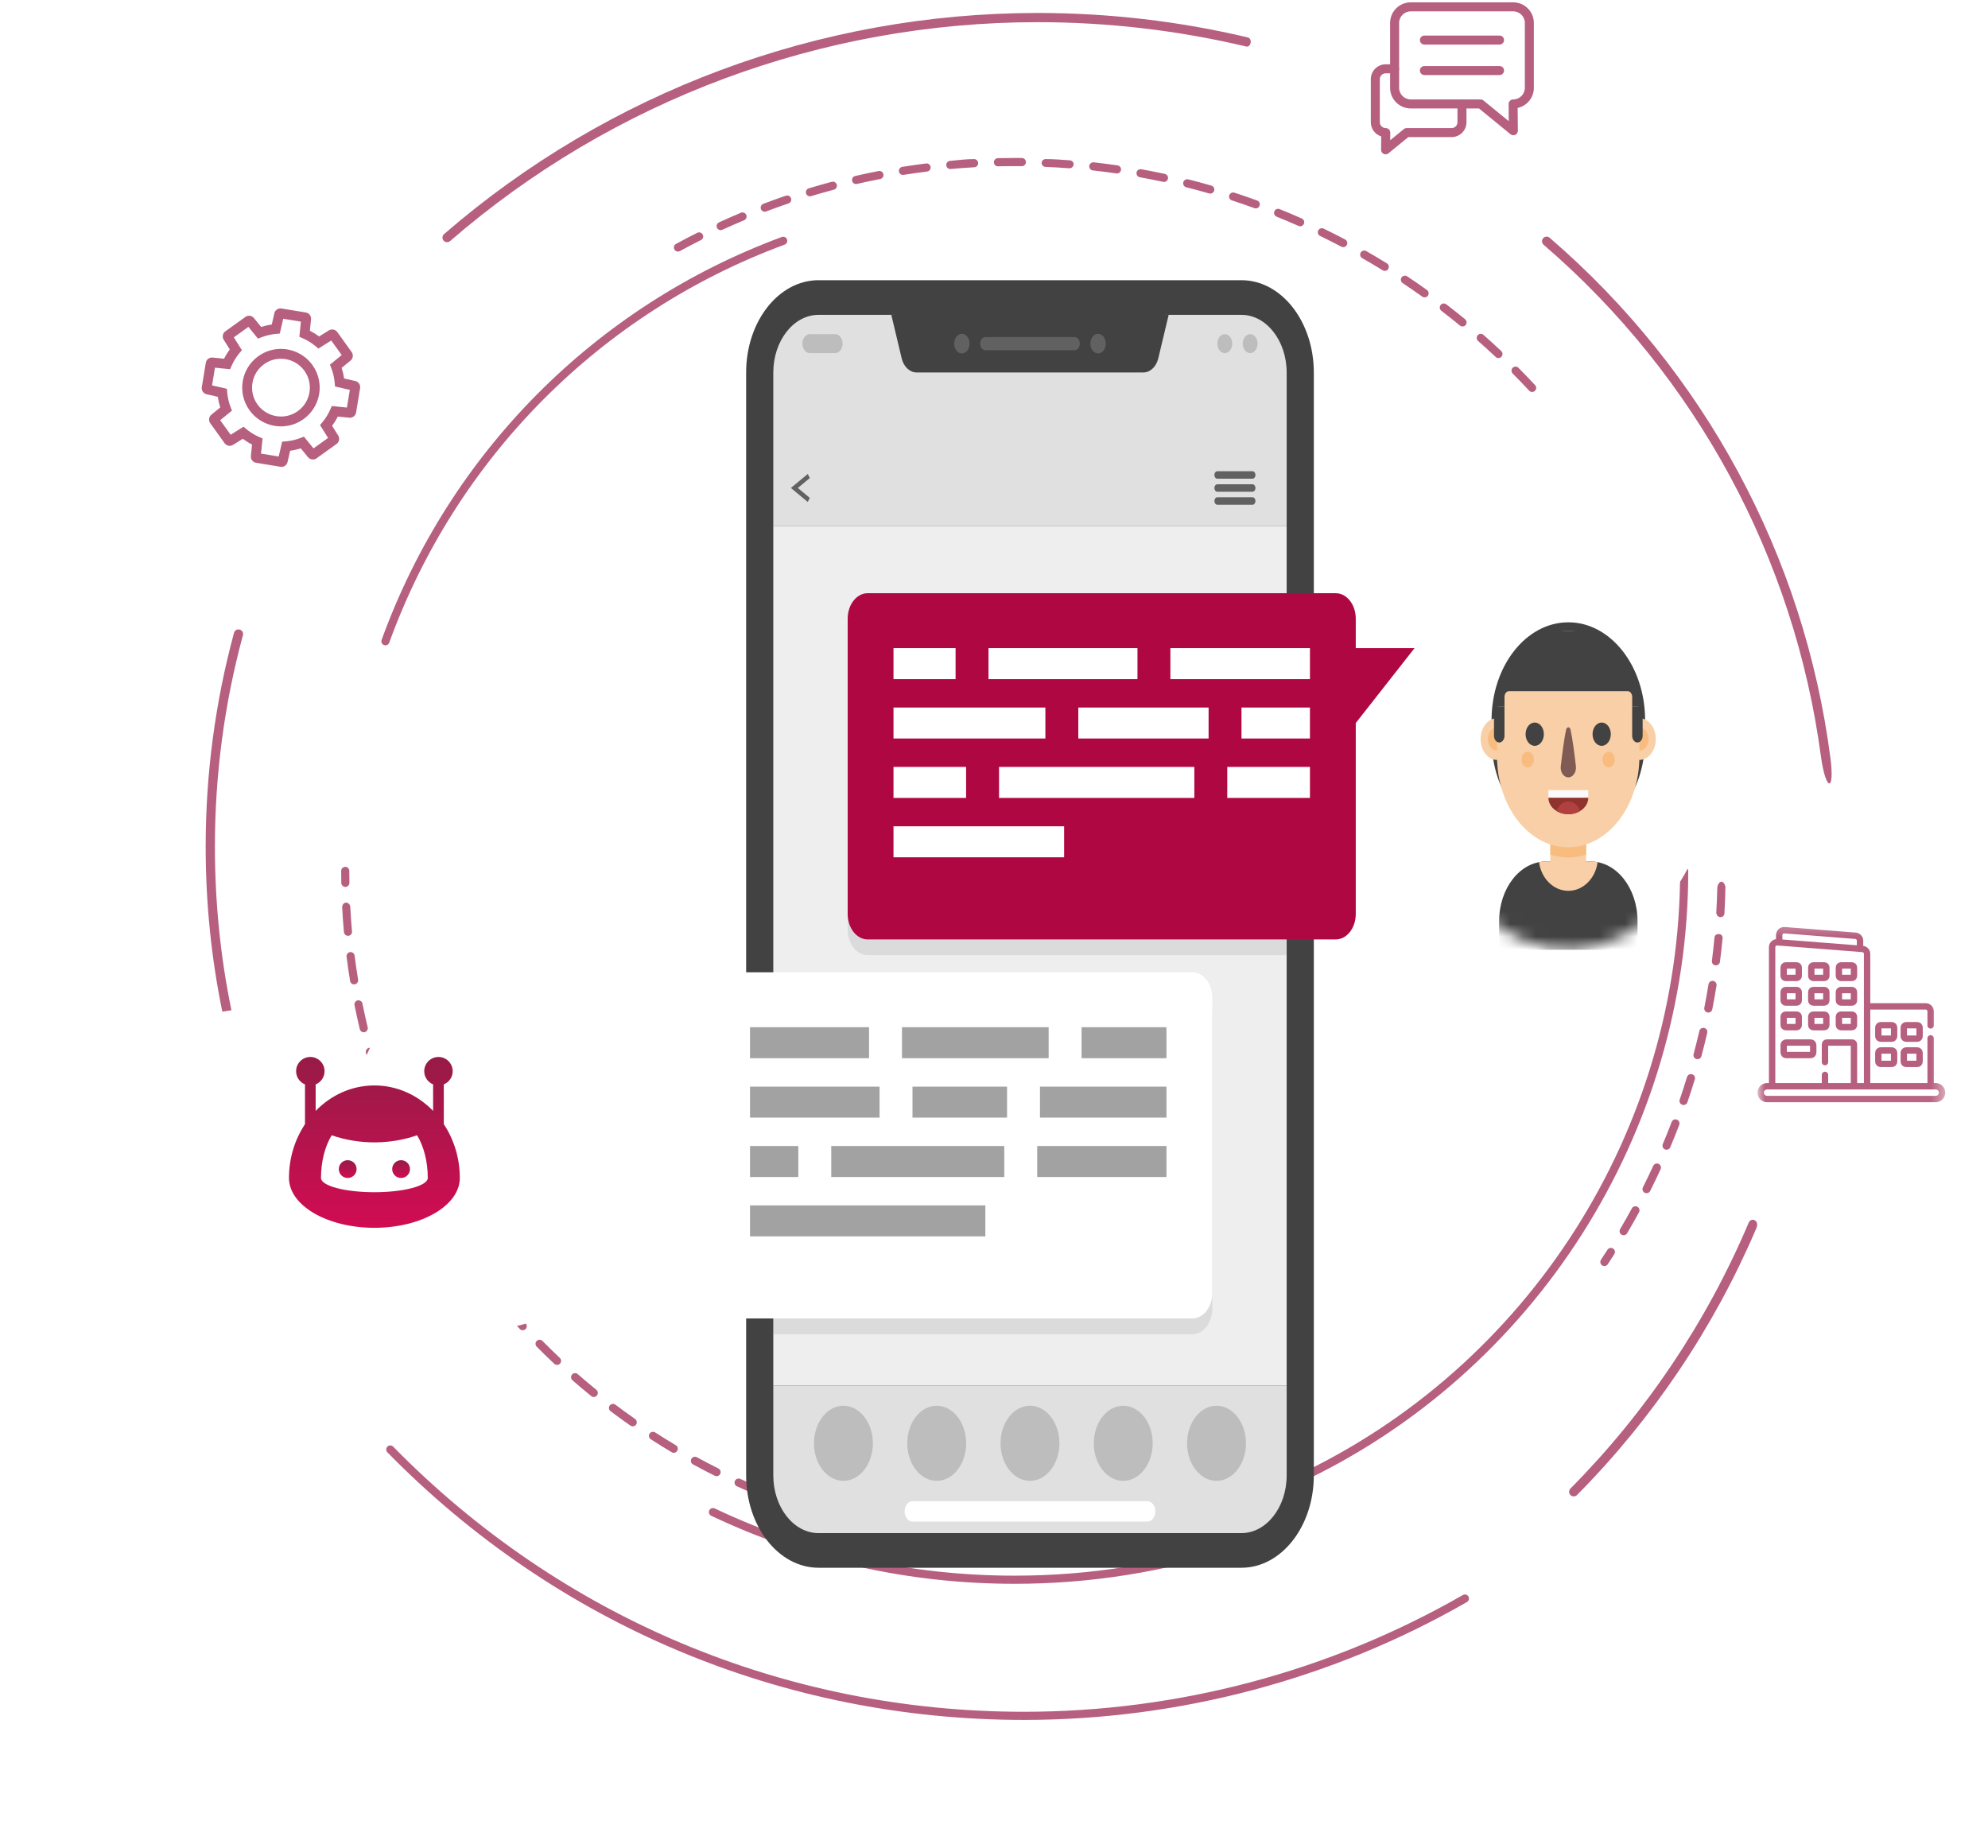
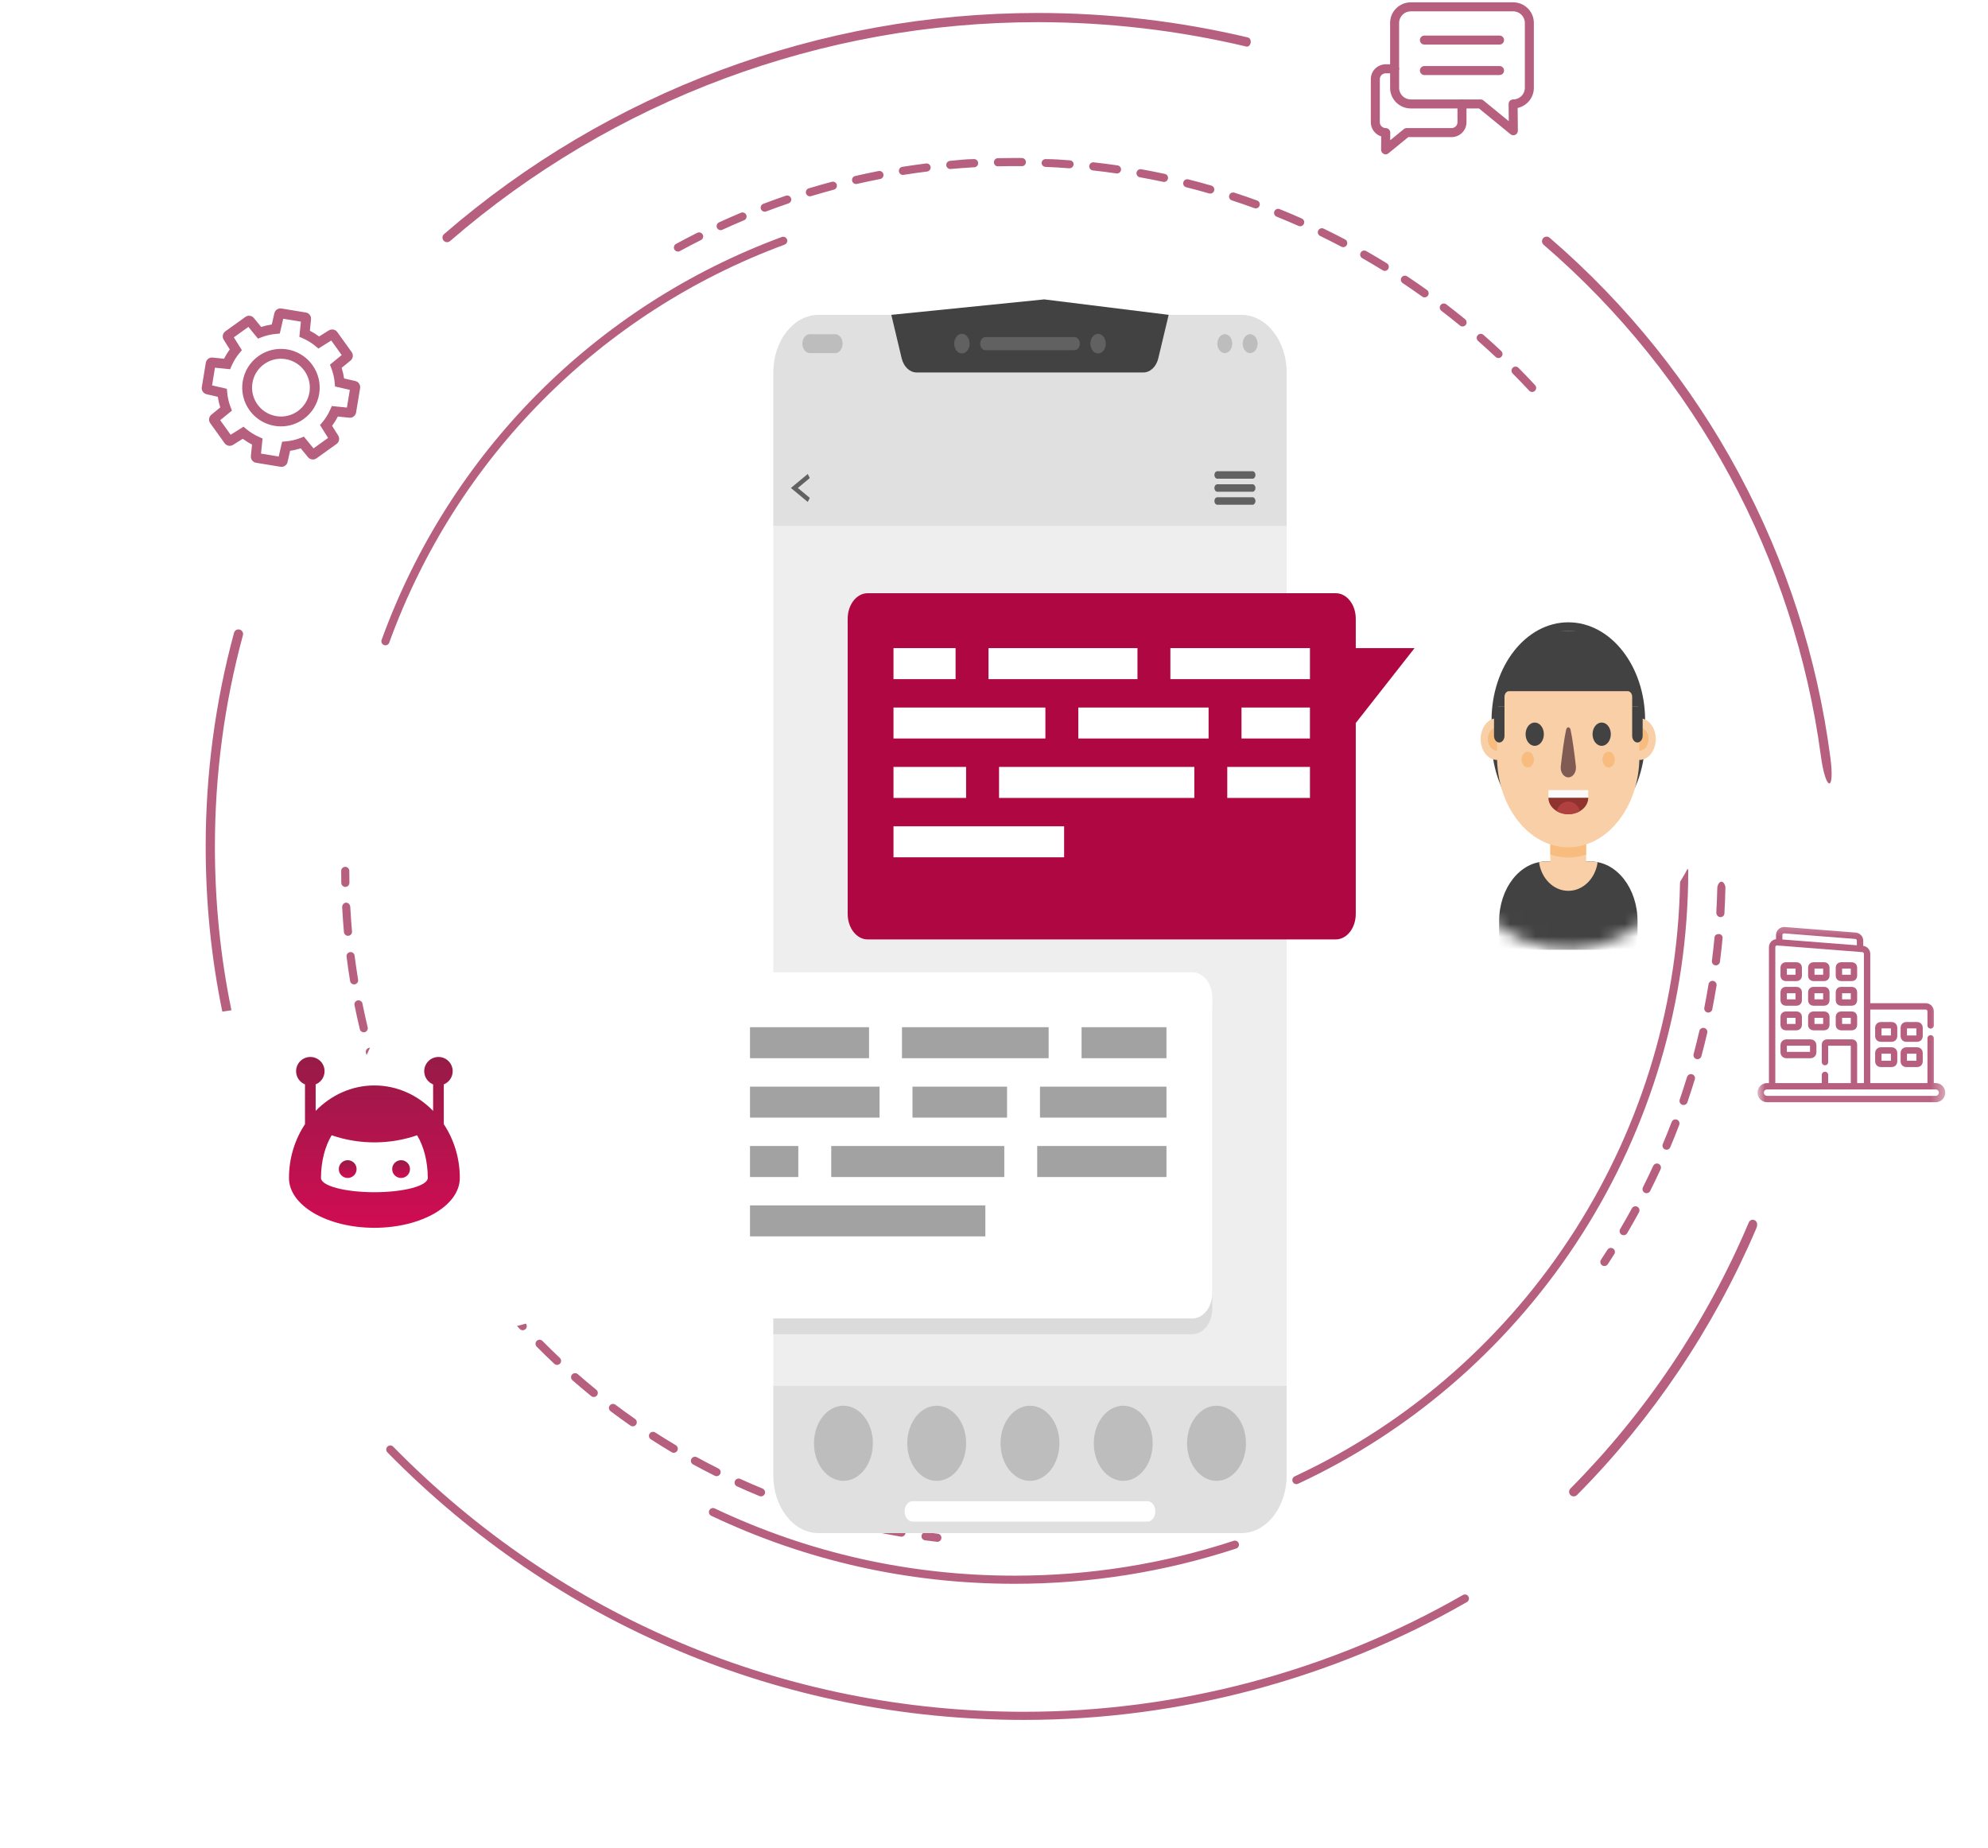
<svg xmlns="http://www.w3.org/2000/svg" width="156" height="145" viewBox="0 0 156 145" fill="none">
  <g clip-path="url(#clip0_10126_3758)">
    <path d="M72.627 120.236C72.469 120.236 72.333 120.353 72.312 120.513C72.289 120.687 72.411 120.849 72.586 120.872C72.896 120.914 73.208 120.952 73.519 120.988C73.695 121.01 73.851 120.883 73.873 120.707C73.891 120.532 73.768 120.374 73.592 120.354C73.283 120.318 72.975 120.281 72.668 120.239C72.654 120.238 72.64 120.236 72.627 120.236Z" fill="#B65F7E" />
    <path d="M27.486 71.164C27.52 71.796 27.567 72.463 27.622 73.092C27.637 73.269 27.51 73.419 27.334 73.435C27.158 73.452 27.003 73.314 26.988 73.14C26.93 72.502 26.886 71.84 26.851 71.2C26.841 71.024 26.976 70.834 27.151 70.834C27.158 70.834 27.164 70.834 27.17 70.834C27.338 70.834 27.477 70.994 27.486 71.164ZM27.826 74.99C27.906 75.619 27.998 76.252 28.1 76.877C28.129 77.051 28.011 77.215 27.837 77.243C27.664 77.273 27.5 77.154 27.472 76.98C27.369 76.349 27.276 75.706 27.195 75.073C27.173 74.897 27.297 74.737 27.472 74.714C27.486 74.713 27.499 74.711 27.512 74.711C27.67 74.711 27.806 74.831 27.826 74.99ZM28.441 78.751C28.502 79.048 28.564 79.344 28.628 79.64C28.699 79.965 28.774 80.289 28.852 80.612C28.893 80.784 28.787 80.956 28.617 80.998C28.445 81.038 28.273 80.933 28.234 80.76C28.155 80.433 28.079 80.105 28.008 79.776C27.942 79.477 27.879 79.179 27.819 78.879C27.784 78.705 27.894 78.537 28.068 78.502C28.088 78.497 28.108 78.496 28.129 78.496C28.278 78.496 28.411 78.6 28.441 78.751ZM29.328 82.454C29.496 83.06 29.679 83.673 29.87 84.275C29.925 84.443 29.833 84.623 29.665 84.676C29.496 84.731 29.318 84.636 29.266 84.469C29.071 83.859 28.886 83.238 28.715 82.625C28.67 82.455 28.767 82.28 28.936 82.232C28.965 82.225 28.992 82.22 29.022 82.22C29.161 82.22 29.289 82.314 29.328 82.454ZM31.894 89.604C32.153 90.182 32.421 90.761 32.699 91.328C32.775 91.485 32.708 91.676 32.553 91.754C32.394 91.832 32.203 91.766 32.127 91.608C31.847 91.034 31.572 90.448 31.313 89.863C31.241 89.702 31.315 89.513 31.474 89.442C31.517 89.424 31.562 89.414 31.605 89.414C31.726 89.414 31.842 89.485 31.894 89.604ZM33.562 93.022C33.86 93.576 34.171 94.135 34.489 94.683C34.577 94.835 34.526 95.029 34.374 95.119C34.223 95.207 34.027 95.156 33.939 95.005C33.616 94.451 33.3 93.884 33.002 93.323C32.919 93.167 32.978 92.974 33.131 92.891C33.178 92.865 33.23 92.853 33.282 92.853C33.395 92.853 33.505 92.914 33.562 93.022ZM35.474 96.309C35.812 96.843 36.164 97.377 36.519 97.9C36.617 98.044 36.581 98.242 36.437 98.343C36.291 98.442 36.093 98.404 35.995 98.259C35.634 97.733 35.277 97.19 34.937 96.65C34.842 96.501 34.886 96.304 35.036 96.21C35.089 96.176 35.146 96.161 35.205 96.161C35.31 96.161 35.414 96.213 35.474 96.309ZM37.622 99.449C37.996 99.959 38.385 100.467 38.777 100.961C38.887 101.098 38.865 101.298 38.728 101.409C38.59 101.519 38.389 101.496 38.28 101.358C37.883 100.859 37.488 100.344 37.109 99.829C37.005 99.688 37.035 99.488 37.176 99.383C37.232 99.341 37.3 99.322 37.364 99.322C37.462 99.322 37.559 99.366 37.622 99.449ZM39.988 102.428C40.401 102.909 40.825 103.387 41.252 103.851C41.37 103.981 41.364 104.182 41.234 104.302C41.104 104.421 40.905 104.413 40.783 104.284C40.352 103.814 39.922 103.329 39.505 102.843C39.392 102.71 39.406 102.508 39.539 102.393C39.599 102.342 39.673 102.316 39.747 102.316C39.836 102.316 39.925 102.354 39.988 102.428ZM42.566 105.226C43.01 105.675 43.468 106.122 43.928 106.556C44.057 106.676 44.064 106.878 43.944 107.006C43.824 107.135 43.623 107.141 43.494 107.02C43.028 106.583 42.562 106.13 42.114 105.676C41.991 105.552 41.991 105.35 42.116 105.225C42.177 105.164 42.259 105.133 42.34 105.133C42.422 105.133 42.503 105.164 42.566 105.226ZM45.34 107.833C45.812 108.247 46.301 108.659 46.794 109.059C46.929 109.17 46.951 109.369 46.841 109.507C46.731 109.644 46.531 109.665 46.395 109.555C45.896 109.15 45.4 108.732 44.92 108.314C44.788 108.198 44.775 107.996 44.889 107.863C44.952 107.792 45.041 107.754 45.13 107.754C45.204 107.754 45.279 107.779 45.34 107.833ZM48.292 110.231C48.797 110.612 49.315 110.987 49.834 111.349C49.978 111.449 50.013 111.648 49.913 111.793C49.812 111.937 49.615 111.972 49.471 111.872C48.946 111.506 48.422 111.126 47.911 110.741C47.771 110.635 47.742 110.435 47.848 110.295C47.91 110.211 48.006 110.167 48.102 110.167C48.169 110.167 48.236 110.188 48.292 110.231ZM51.414 112.408C51.942 112.751 52.488 113.086 53.032 113.411C53.184 113.501 53.232 113.697 53.143 113.848C53.052 114 52.857 114.051 52.707 113.96C52.157 113.632 51.604 113.29 51.069 112.944C50.922 112.85 50.879 112.652 50.973 112.505C51.034 112.41 51.136 112.358 51.243 112.358C51.301 112.358 51.361 112.375 51.414 112.408ZM54.684 114.353C55.241 114.658 55.81 114.953 56.372 115.236C56.529 115.314 56.593 115.506 56.516 115.664C56.437 115.821 56.245 115.883 56.089 115.807C55.518 115.522 54.944 115.22 54.38 114.914C54.225 114.83 54.169 114.635 54.253 114.482C54.311 114.375 54.422 114.315 54.533 114.315C54.585 114.315 54.636 114.327 54.684 114.353ZM58.09 116.055C58.663 116.315 59.251 116.57 59.837 116.811C60 116.878 60.077 117.064 60.012 117.227C59.944 117.389 59.759 117.467 59.596 117.401C59.003 117.157 58.407 116.9 57.827 116.635C57.668 116.562 57.597 116.375 57.67 116.214C57.722 116.096 57.837 116.026 57.958 116.026C58.003 116.026 58.047 116.036 58.09 116.055ZM61.612 117.501C62.204 117.72 62.81 117.931 63.41 118.127C63.576 118.182 63.669 118.362 63.612 118.529C63.559 118.696 63.379 118.788 63.213 118.734C62.604 118.534 61.992 118.322 61.392 118.1C61.226 118.04 61.142 117.857 61.203 117.691C61.249 117.562 61.371 117.482 61.501 117.482C61.537 117.482 61.575 117.488 61.612 117.501ZM65.231 118.686C65.838 118.86 66.457 119.025 67.069 119.178C67.241 119.22 67.346 119.393 67.304 119.563C67.262 119.734 67.089 119.84 66.918 119.797C66.297 119.643 65.669 119.476 65.054 119.299C64.886 119.25 64.788 119.074 64.836 118.904C64.877 118.765 65.005 118.674 65.142 118.674C65.171 118.674 65.202 118.678 65.231 118.686ZM68.923 119.601C69.541 119.73 70.169 119.848 70.79 119.955C70.962 119.983 71.078 120.149 71.051 120.323C71.021 120.496 70.857 120.612 70.684 120.584C70.054 120.476 69.419 120.355 68.794 120.225C68.621 120.189 68.511 120.02 68.547 119.847C68.577 119.696 68.711 119.593 68.857 119.593C68.88 119.593 68.9 119.595 68.923 119.601Z" fill="#B65F7E" />
    <path d="M27.093 68.023C26.916 68.023 26.773 68.167 26.773 68.343C26.773 68.657 26.777 68.971 26.781 69.287C26.785 69.463 26.936 69.6 27.105 69.6C27.281 69.596 27.42 69.452 27.419 69.275C27.411 68.966 27.41 68.654 27.41 68.343C27.41 68.167 27.267 68.023 27.093 68.023Z" fill="#B65F7E" />
    <path d="M135.087 69.189C135.261 69.189 135.4 69.484 135.395 69.659C135.381 70.284 135.354 71.06 135.316 71.688C135.305 71.865 135.152 71.981 134.979 71.969C134.803 71.959 134.671 71.77 134.681 71.594C134.716 70.974 134.743 70.269 134.759 69.652C134.765 69.479 134.905 69.189 135.079 69.189C135.081 69.189 135.083 69.189 135.087 69.189ZM134.884 73.298C135.061 73.298 135.19 73.445 135.173 73.62C135.113 74.246 135.045 74.853 134.966 75.474C134.945 75.648 134.782 75.773 134.609 75.753C134.436 75.731 134.314 75.578 134.334 75.403C134.412 74.79 134.48 74.179 134.539 73.561C134.552 73.394 134.692 73.298 134.856 73.298C134.865 73.298 134.875 73.298 134.884 73.298ZM134.433 76.974C134.608 77.002 134.725 77.166 134.698 77.34C134.594 77.965 134.484 78.591 134.364 79.201C134.331 79.374 134.164 79.486 133.991 79.453C133.818 79.418 133.706 79.251 133.739 79.077C133.86 78.475 133.968 77.856 134.069 77.239C134.094 77.082 134.229 76.971 134.382 76.971C134.4 76.971 134.417 76.972 134.433 76.974ZM133.731 80.665C133.902 80.705 134.009 80.877 133.968 81.048C133.828 81.657 133.673 82.275 133.512 82.88C133.468 83.052 133.291 83.151 133.121 83.106C132.953 83.061 132.852 82.887 132.899 82.716C133.058 82.116 133.21 81.506 133.35 80.904C133.384 80.757 133.514 80.657 133.658 80.657C133.681 80.657 133.706 80.66 133.731 80.665ZM132.781 84.3C132.949 84.351 133.044 84.529 132.994 84.698C132.809 85.299 132.614 85.904 132.413 86.496C132.355 86.662 132.174 86.752 132.008 86.694C131.841 86.637 131.751 86.456 131.809 86.288C132.009 85.703 132.202 85.106 132.384 84.512C132.426 84.374 132.554 84.285 132.689 84.285C132.719 84.285 132.751 84.29 132.781 84.3ZM131.587 87.861C131.751 87.923 131.833 88.108 131.77 88.273C131.547 88.859 131.312 89.449 131.068 90.026C131 90.19 130.814 90.264 130.652 90.197C130.49 90.129 130.414 89.942 130.481 89.779C130.722 89.209 130.955 88.626 131.176 88.045C131.224 87.918 131.344 87.839 131.473 87.839C131.51 87.839 131.549 87.846 131.587 87.861ZM130.152 91.332C130.312 91.406 130.382 91.595 130.308 91.755C130.046 92.327 129.77 92.898 129.491 93.457C129.41 93.615 129.219 93.678 129.062 93.599C128.905 93.521 128.843 93.328 128.922 93.171C129.197 92.619 129.471 92.052 129.729 91.488C129.783 91.371 129.899 91.303 130.021 91.303C130.064 91.303 130.109 91.312 130.152 91.332ZM128.488 94.698C128.641 94.782 128.698 94.975 128.614 95.131C128.314 95.683 127.999 96.236 127.683 96.774C127.594 96.926 127.398 96.975 127.248 96.886C127.096 96.797 127.045 96.6 127.135 96.448C127.448 95.917 127.759 95.371 128.054 94.824C128.113 94.718 128.223 94.659 128.335 94.659C128.387 94.659 128.44 94.671 128.488 94.698Z" fill="#B65F7E" />
    <path d="M126.408 97.926C126.303 97.926 126.199 97.978 126.139 98.072C125.973 98.335 125.803 98.595 125.63 98.855C125.534 99.001 125.576 99.2 125.721 99.296C125.869 99.394 126.066 99.353 126.164 99.207C126.336 98.946 126.507 98.681 126.674 98.416C126.769 98.267 126.726 98.07 126.577 97.976C126.525 97.942 126.467 97.926 126.408 97.926Z" fill="#B65F7E" />
    <path d="M137.224 95.94C137.038 96.375 137.205 95.984 137.196 96.006C133.92 103.726 129.162 110.832 123.234 116.81C123.094 116.952 123.094 117.181 123.237 117.322C123.377 117.462 123.606 117.461 123.748 117.319C129.695 111.322 134.475 104.203 137.786 96.468C137.796 96.444 137.617 96.873 137.816 96.397C138.107 95.739 137.41 95.505 137.224 95.94Z" fill="#B65F7E" />
    <path d="M81.425 1.018C64.31 1.018 47.767 7.179 34.846 18.37C34.694 18.499 34.678 18.729 34.809 18.88C34.939 19.031 35.168 19.046 35.319 18.916C48.109 7.841 64.484 1.74 81.425 1.74C86.957 1.74 92.456 2.383 97.787 3.65C98.163 3.74 98.305 3.03 97.911 2.936C92.537 1.663 86.998 1.018 81.425 1.018Z" fill="#B65F7E" />
    <path d="M18.714 49.391C18.555 49.391 18.409 49.497 18.365 49.658C16.889 55.096 16.14 60.737 16.14 66.425C16.14 70.837 16.577 75.163 17.445 79.384L18.161 79.278C17.298 75.093 16.864 70.802 16.864 66.425C16.864 60.801 17.604 55.224 19.063 49.847C19.115 49.655 19.002 49.456 18.809 49.405C18.778 49.395 18.745 49.391 18.714 49.391Z" fill="#B65F7E" />
    <path d="M121.365 18.568C121.263 18.568 121.163 18.611 121.09 18.694C120.961 18.846 120.978 19.075 121.128 19.206C133.13 29.541 140.803 43.826 142.883 59.307C143.262 62.127 143.994 62.229 143.632 59.457C141.578 43.706 133.802 29.164 121.601 18.657C121.531 18.598 121.449 18.568 121.365 18.568Z" fill="#B65F7E" />
    <path d="M61.461 18.578C61.424 18.578 61.388 18.584 61.35 18.597C46.725 24.002 35.277 35.525 29.947 50.211C29.886 50.377 29.971 50.559 30.137 50.62C30.302 50.68 30.486 50.595 30.544 50.429C35.812 35.919 47.121 24.535 61.571 19.196C61.735 19.134 61.821 18.952 61.759 18.786C61.712 18.656 61.59 18.578 61.461 18.578Z" fill="#B65F7E" />
    <path d="M132.159 68.023C131.984 68.023 131.841 68.167 131.841 68.343C131.841 88.647 119.969 107.298 101.594 115.855C101.435 115.93 101.366 116.119 101.442 116.279C101.514 116.439 101.703 116.508 101.863 116.434C120.459 107.772 132.478 88.895 132.478 68.343C132.478 68.167 132.333 68.023 132.159 68.023Z" fill="#B65F7E" />
    <path d="M80.189 12.399C80.364 12.402 80.506 12.545 80.504 12.722C80.501 12.897 80.368 13.049 80.181 13.038C79.562 13.032 78.938 13.036 78.319 13.05C78.135 13.061 77.998 12.916 77.993 12.74C77.989 12.562 78.13 12.416 78.305 12.412C78.743 12.402 79.182 12.396 79.626 12.396C79.813 12.396 80 12.396 80.189 12.399ZM82.071 12.485C82.694 12.485 83.327 12.534 83.952 12.582C84.126 12.595 84.26 12.732 84.246 12.907C84.232 13.083 84.077 13.213 83.903 13.205C83.286 13.156 82.661 13.123 82.043 13.097C81.868 13.089 81.731 12.949 81.738 12.773C81.747 12.602 81.887 12.485 82.056 12.485C82.061 12.485 82.066 12.485 82.071 12.485ZM76.757 12.787C76.767 12.963 76.633 13.115 76.458 13.125C75.839 13.159 75.214 13.205 74.6 13.261C74.425 13.275 74.271 13.146 74.255 12.971C74.24 12.797 74.369 12.64 74.543 12.624C75.165 12.569 75.796 12.485 76.422 12.485C76.43 12.485 76.434 12.485 76.44 12.485C76.608 12.485 76.746 12.617 76.757 12.787ZM85.829 12.74C86.45 12.807 87.079 12.889 87.696 12.979C87.871 13.003 87.99 13.165 87.965 13.34C87.941 13.513 87.778 13.636 87.604 13.609C86.994 13.52 86.372 13.441 85.755 13.373C85.581 13.353 85.457 13.196 85.475 13.021C85.493 12.858 85.632 12.738 85.791 12.738C85.801 12.738 85.815 12.738 85.829 12.74ZM73.026 13.106C73.046 13.28 72.923 13.44 72.749 13.461C72.134 13.537 71.514 13.624 70.904 13.722C70.731 13.749 70.568 13.632 70.54 13.457C70.513 13.284 70.63 13.119 70.805 13.093C71.421 12.995 72.048 12.905 72.669 12.828C72.683 12.825 72.697 12.825 72.71 12.825C72.868 12.825 73.006 12.944 73.026 13.106ZM89.555 13.281C90.171 13.393 90.795 13.515 91.405 13.646C91.576 13.683 91.685 13.853 91.65 14.025C91.611 14.198 91.442 14.308 91.271 14.27C90.669 14.141 90.054 14.018 89.442 13.91C89.271 13.878 89.156 13.712 89.186 13.539C89.213 13.385 89.347 13.275 89.5 13.275C89.518 13.275 89.537 13.278 89.555 13.281ZM69.323 13.674C69.357 13.846 69.242 14.014 69.07 14.047C68.461 14.165 67.85 14.295 67.248 14.432C67.077 14.472 66.906 14.366 66.867 14.194C66.826 14.022 66.935 13.851 67.106 13.812C67.713 13.671 68.334 13.541 68.948 13.42C68.969 13.415 68.989 13.415 69.009 13.415C69.157 13.415 69.293 13.52 69.323 13.674ZM93.239 14.074C93.844 14.226 94.456 14.392 95.059 14.565C95.227 14.613 95.326 14.792 95.276 14.961C95.228 15.129 95.052 15.226 94.881 15.179C94.286 15.007 93.681 14.843 93.084 14.694C92.915 14.651 92.81 14.478 92.854 14.306C92.89 14.162 93.019 14.064 93.161 14.064C93.188 14.064 93.214 14.067 93.239 14.074ZM65.664 14.492C65.71 14.662 65.609 14.836 65.44 14.882C64.845 15.041 64.241 15.213 63.647 15.391C63.481 15.443 63.303 15.346 63.251 15.179C63.201 15.009 63.295 14.831 63.464 14.781C64.064 14.599 64.675 14.425 65.276 14.265C65.304 14.257 65.33 14.254 65.358 14.254C65.498 14.254 65.627 14.349 65.664 14.492ZM96.861 15.118C97.456 15.311 98.054 15.518 98.647 15.733C98.813 15.791 98.9 15.976 98.838 16.141C98.779 16.31 98.597 16.394 98.432 16.334C97.845 16.121 97.25 15.915 96.664 15.723C96.497 15.67 96.405 15.49 96.46 15.323C96.503 15.189 96.627 15.103 96.763 15.103C96.795 15.103 96.829 15.108 96.861 15.118ZM62.074 15.557C62.129 15.723 62.041 15.905 61.874 15.962C61.288 16.16 60.699 16.374 60.121 16.592C59.959 16.654 59.773 16.572 59.711 16.408C59.649 16.244 59.732 16.058 59.895 15.996C60.48 15.774 61.077 15.559 61.669 15.357C61.703 15.346 61.738 15.34 61.772 15.34C61.905 15.34 62.029 15.423 62.074 15.557ZM100.412 16.41C100.994 16.643 101.579 16.89 102.153 17.146C102.313 17.217 102.387 17.404 102.316 17.567C102.244 17.727 102.056 17.8 101.897 17.729C101.329 17.479 100.751 17.233 100.175 17.001C100.014 16.937 99.933 16.749 99.999 16.587C100.048 16.461 100.167 16.386 100.293 16.386C100.333 16.386 100.374 16.394 100.412 16.41ZM58.561 16.865C58.628 17.029 58.552 17.215 58.389 17.283C57.82 17.523 57.244 17.775 56.683 18.03C56.524 18.105 56.335 18.035 56.261 17.874C56.189 17.714 56.26 17.525 56.419 17.451C56.986 17.191 57.566 16.937 58.143 16.694C58.185 16.677 58.227 16.67 58.268 16.67C58.393 16.67 58.51 16.744 58.561 16.865ZM103.868 17.941C104.43 18.212 104.996 18.498 105.553 18.792C105.708 18.874 105.767 19.068 105.686 19.223C105.604 19.38 105.411 19.44 105.256 19.357C104.705 19.068 104.146 18.784 103.59 18.514C103.433 18.439 103.365 18.247 103.441 18.088C103.496 17.975 103.612 17.909 103.728 17.909C103.776 17.909 103.822 17.918 103.868 17.941ZM55.145 18.411C55.225 18.568 55.161 18.76 55.005 18.838C54.45 19.116 53.893 19.407 53.351 19.702C53.197 19.785 53.003 19.729 52.919 19.574C52.836 19.419 52.892 19.224 53.047 19.141C53.596 18.841 54.159 18.547 54.718 18.267C54.764 18.244 54.813 18.234 54.861 18.234C54.977 18.234 55.09 18.298 55.145 18.411ZM107.207 19.702C107.754 20.013 108.301 20.337 108.831 20.667C108.982 20.758 109.026 20.955 108.935 21.104C108.845 21.256 108.648 21.302 108.498 21.208C107.972 20.885 107.431 20.564 106.893 20.256C106.741 20.169 106.686 19.975 106.775 19.821C106.831 19.718 106.938 19.659 107.051 19.659C107.104 19.659 107.159 19.673 107.207 19.702ZM110.42 21.685C110.944 22.033 111.467 22.393 111.975 22.756C112.119 22.859 112.151 23.058 112.048 23.202C111.946 23.344 111.748 23.378 111.605 23.276C111.102 22.916 110.585 22.56 110.068 22.216C109.923 22.119 109.881 21.921 109.978 21.774C110.041 21.683 110.142 21.631 110.245 21.631C110.305 21.631 110.366 21.649 110.42 21.685ZM113.49 23.88C113.986 24.261 114.483 24.656 114.968 25.052C115.104 25.165 115.125 25.365 115.013 25.502C114.903 25.639 114.7 25.659 114.566 25.547C114.087 25.153 113.594 24.764 113.103 24.388C112.965 24.28 112.939 24.079 113.046 23.938C113.108 23.857 113.203 23.814 113.298 23.814C113.366 23.814 113.433 23.835 113.49 23.88ZM116.405 26.276C116.878 26.69 117.348 27.119 117.801 27.546C117.931 27.666 117.936 27.868 117.815 27.997C117.695 28.125 117.494 28.131 117.367 28.011C116.917 27.588 116.452 27.166 115.986 26.755C115.854 26.639 115.843 26.437 115.957 26.305C116.02 26.233 116.108 26.197 116.198 26.197C116.271 26.197 116.346 26.223 116.405 26.276ZM119.153 28.862C119.595 29.308 120.036 29.766 120.459 30.223C120.58 30.351 120.571 30.552 120.444 30.673C120.315 30.792 120.114 30.787 119.996 30.656C119.575 30.204 119.141 29.752 118.701 29.312C118.577 29.188 118.579 28.985 118.703 28.861C118.766 28.798 118.847 28.768 118.926 28.768C119.008 28.768 119.091 28.798 119.153 28.862Z" fill="#B65F7E" />
    <path d="M55.947 118.34C55.828 118.34 55.714 118.407 55.659 118.522C55.585 118.681 55.651 118.872 55.812 118.947C63.283 122.489 71.294 124.285 79.626 124.285C85.564 124.285 91.41 123.353 97.003 121.518C97.171 121.462 97.262 121.282 97.207 121.115C97.152 120.947 96.972 120.856 96.807 120.912C91.277 122.727 85.496 123.647 79.626 123.647C71.391 123.647 63.47 121.871 56.082 118.37C56.039 118.348 55.993 118.34 55.947 118.34Z" fill="#B65F7E" />
    <path d="M30.626 113.428C30.546 113.428 30.465 113.458 30.403 113.519C30.279 113.643 30.277 113.845 30.399 113.97C43.677 127.509 61.416 134.966 80.348 134.966C92.558 134.966 104.578 131.767 115.109 125.718C115.263 125.631 115.315 125.436 115.229 125.283C115.142 125.13 114.949 125.078 114.794 125.165C104.357 131.159 92.446 134.328 80.348 134.328C61.587 134.328 44.01 126.939 30.853 113.523C30.791 113.459 30.708 113.428 30.626 113.428Z" fill="#B65F7E" />
    <path d="M111.775 5.889C111.58 5.889 111.421 5.73 111.421 5.535C111.421 5.34 111.58 5.182 111.775 5.182H117.67C117.865 5.182 118.024 5.34 118.024 5.535C118.024 5.73 117.865 5.889 117.67 5.889H111.775Z" fill="#B65F7E" />
    <path d="M117.67 5.717H111.775C111.674 5.717 111.592 5.635 111.592 5.534C111.592 5.433 111.674 5.352 111.775 5.352H117.67C117.771 5.352 117.853 5.433 117.853 5.534C117.853 5.635 117.771 5.717 117.67 5.717Z" fill="#B65F7E" />
    <path d="M111.775 3.498C111.58 3.498 111.421 3.34 111.421 3.145C111.421 2.95 111.58 2.791 111.775 2.791H117.67C117.865 2.791 118.024 2.95 118.024 3.145C118.024 3.34 117.865 3.498 117.67 3.498H111.775Z" fill="#B65F7E" />
    <path d="M117.67 3.327H111.775C111.674 3.327 111.592 3.245 111.592 3.144C111.592 3.043 111.674 2.961 111.775 2.961H117.67C117.771 2.961 117.853 3.043 117.853 3.144C117.853 3.245 117.771 3.327 117.67 3.327Z" fill="#B65F7E" />
    <path d="M118.754 10.613C118.673 10.613 118.593 10.585 118.53 10.533L116.058 8.511H110.71C109.813 8.511 109.083 7.788 109.083 6.899V1.794C109.083 0.905 109.813 0.182 110.71 0.182H118.736C119.633 0.182 120.362 0.905 120.362 1.794V6.899C120.362 7.658 119.826 8.309 119.092 8.472L119.108 10.257C119.109 10.394 119.03 10.52 118.907 10.579C118.861 10.601 118.808 10.613 118.754 10.613ZM110.71 0.889C110.202 0.889 109.79 1.295 109.79 1.794V6.899C109.79 7.398 110.202 7.804 110.71 7.804H116.184C116.265 7.804 116.345 7.832 116.408 7.884L118.394 9.509L118.382 8.16C118.382 8.066 118.419 7.975 118.485 7.909C118.55 7.842 118.642 7.804 118.736 7.804C119.243 7.804 119.656 7.398 119.656 6.899V1.794C119.656 1.295 119.243 0.889 118.736 0.889H110.71Z" fill="#B65F7E" />
    <path d="M118.754 10.442C118.713 10.442 118.672 10.428 118.639 10.4L116.119 8.34H110.71C109.907 8.34 109.253 7.693 109.253 6.898V1.793C109.253 0.998 109.907 0.352 110.71 0.352H118.736C119.538 0.352 120.192 0.998 120.192 1.793V6.898C120.192 7.631 119.636 8.238 118.92 8.328L118.937 10.258C118.938 10.329 118.897 10.393 118.833 10.424C118.808 10.436 118.781 10.442 118.754 10.442ZM110.71 0.717C110.108 0.717 109.619 1.199 109.619 1.793V6.898C109.619 7.491 110.108 7.974 110.71 7.974H116.184C116.226 7.974 116.267 7.989 116.3 8.015L118.568 9.871L118.553 8.158C118.553 8.11 118.571 8.063 118.606 8.028C118.64 7.993 118.687 7.974 118.736 7.974C119.337 7.974 119.826 7.491 119.826 6.898V1.793C119.826 1.199 119.337 0.717 118.736 0.717H110.71Z" fill="#B65F7E" />
    <path d="M108.73 12.111C108.676 12.111 108.625 12.099 108.577 12.076C108.454 12.017 108.375 11.891 108.376 11.754L108.386 10.704C107.905 10.553 107.569 10.107 107.569 9.596V6.208C107.569 5.566 108.095 5.045 108.742 5.045H109.436C109.631 5.045 109.79 5.204 109.79 5.398C109.79 5.593 109.631 5.752 109.436 5.752H108.742C108.485 5.752 108.276 5.957 108.276 6.208V9.596C108.276 9.847 108.485 10.052 108.742 10.052C108.836 10.052 108.927 10.09 108.993 10.157C109.059 10.224 109.096 10.313 109.095 10.408L109.09 11.006L110.159 10.132C110.222 10.08 110.301 10.052 110.383 10.052H113.904C114.16 10.052 114.369 9.847 114.369 9.596V8.158C114.369 7.963 114.528 7.805 114.723 7.805C114.918 7.805 115.076 7.963 115.076 8.158V9.596C115.076 10.237 114.55 10.759 113.904 10.759H110.509L108.953 12.031C108.89 12.083 108.811 12.111 108.73 12.111Z" fill="#B65F7E" />
    <path d="M108.73 11.94C108.703 11.94 108.676 11.934 108.651 11.921C108.587 11.891 108.546 11.826 108.547 11.755L108.558 10.57C108.093 10.484 107.74 10.08 107.74 9.595V6.207C107.74 5.66 108.189 5.215 108.742 5.215H109.436C109.537 5.215 109.619 5.297 109.619 5.398C109.619 5.499 109.537 5.58 109.436 5.58H108.742C108.391 5.58 108.105 5.862 108.105 6.207V9.595C108.105 9.941 108.391 10.222 108.742 10.222C108.79 10.222 108.837 10.241 108.871 10.276C108.906 10.31 108.925 10.357 108.924 10.406L108.916 11.368L110.267 10.263C110.299 10.236 110.34 10.222 110.382 10.222H113.903C114.254 10.222 114.54 9.941 114.54 9.595V8.158C114.54 8.056 114.622 7.975 114.723 7.975C114.823 7.975 114.905 8.056 114.905 8.158V9.595C114.905 10.142 114.456 10.587 113.903 10.587H110.448L108.845 11.898C108.812 11.925 108.771 11.94 108.73 11.94Z" fill="#B65F7E" />
    <path d="M22.088 36.636C22.062 36.636 22.036 36.633 22.009 36.629L20.093 36.314C19.839 36.272 19.661 36.04 19.687 35.784L19.778 34.883C19.524 34.755 19.28 34.603 19.05 34.433L18.284 34.913C18.207 34.961 18.118 34.987 18.026 34.987C17.868 34.987 17.72 34.911 17.629 34.784L16.497 33.206C16.346 32.995 16.385 32.704 16.587 32.542L17.284 31.971C17.197 31.703 17.132 31.424 17.091 31.138L16.209 30.936C15.959 30.878 15.795 30.635 15.835 30.383L16.151 28.465C16.191 28.228 16.393 28.056 16.633 28.056L16.675 28.058L17.583 28.15C17.71 27.896 17.861 27.651 18.032 27.422L17.552 26.656C17.417 26.439 17.473 26.153 17.678 26.003L19.26 24.868C19.342 24.809 19.44 24.777 19.543 24.777C19.692 24.777 19.83 24.843 19.923 24.958L20.493 25.657C20.763 25.569 21.043 25.504 21.327 25.463L21.529 24.58C21.578 24.361 21.779 24.201 22.007 24.201C22.032 24.201 22.057 24.203 22.083 24.207L24 24.523C24.254 24.566 24.432 24.798 24.407 25.052L24.316 25.954C24.57 26.083 24.814 26.234 25.043 26.404L25.809 25.924C25.883 25.878 25.971 25.853 26.062 25.853C26.224 25.853 26.373 25.927 26.463 26.051L27.597 27.631C27.745 27.842 27.706 28.133 27.509 28.293L26.809 28.865C26.896 29.135 26.961 29.415 27.002 29.699L27.885 29.901C28.133 29.955 28.3 30.204 28.258 30.457L27.942 32.373C27.904 32.605 27.697 32.781 27.459 32.781L27.416 32.779L26.511 32.687C26.381 32.944 26.23 33.189 26.061 33.415L26.541 34.181C26.675 34.401 26.619 34.688 26.412 34.837L24.833 35.969C24.753 36.026 24.656 36.057 24.553 36.057C24.403 36.057 24.26 35.99 24.171 35.879L23.6 35.181C23.329 35.269 23.049 35.334 22.766 35.374L22.563 36.257C22.517 36.476 22.317 36.636 22.088 36.636ZM21.871 35.824L22.138 34.661L22.418 34.637C22.82 34.603 23.213 34.512 23.586 34.366L23.848 34.264L24.601 35.186L25.745 34.365L25.112 33.357L25.293 33.142C25.549 32.837 25.762 32.493 25.924 32.121L26.037 31.863L27.223 31.983L27.452 30.594L26.289 30.328L26.265 30.047C26.231 29.646 26.14 29.253 25.994 28.879L25.891 28.617L26.814 27.864L25.993 26.72L24.985 27.352L24.77 27.172C24.462 26.915 24.119 26.702 23.749 26.541L23.491 26.429L23.612 25.241L22.223 25.013L21.955 26.176L21.675 26.2C21.274 26.234 20.881 26.325 20.507 26.471L20.245 26.574L19.492 25.652L18.349 26.472L18.981 27.48L18.8 27.695C18.543 28.002 18.331 28.345 18.169 28.715L18.057 28.973L16.869 28.854L16.641 30.243L17.804 30.51L17.828 30.79C17.862 31.192 17.953 31.585 18.099 31.958L18.201 32.22L17.279 32.973L18.1 34.116L19.108 33.485L19.323 33.665C19.63 33.922 19.974 34.134 20.344 34.297L20.602 34.408L20.482 35.596L21.871 35.824ZM22.049 33.459C21.07 33.459 20.146 32.984 19.577 32.19C19.104 31.531 18.916 30.727 19.047 29.925C19.179 29.124 19.615 28.422 20.275 27.949C20.795 27.576 21.406 27.379 22.044 27.379C23.022 27.379 23.947 27.853 24.516 28.646C24.989 29.306 25.177 30.111 25.046 30.912C24.914 31.713 24.478 32.415 23.819 32.888C23.299 33.261 22.687 33.459 22.049 33.459ZM22.044 28.151C21.569 28.151 21.113 28.298 20.725 28.577C20.232 28.93 19.907 29.453 19.809 30.051C19.711 30.648 19.852 31.248 20.204 31.74C20.63 32.332 21.319 32.686 22.049 32.686C22.524 32.686 22.981 32.539 23.369 32.261C23.86 31.907 24.186 31.384 24.284 30.786C24.382 30.189 24.242 29.589 23.889 29.097C23.464 28.505 22.774 28.151 22.044 28.151Z" fill="#B65F7E" />
    <mask id="mask0_10126_3758" style="mask-type:luminance" maskUnits="userSpaceOnUse" x="137" y="72" width="16" height="15">
      <path d="M137.948 72.286H152.611V86.949H137.948V72.286Z" fill="white" />
    </mask>
    <g mask="url(#mask0_10126_3758)">
      <path d="M151.498 80.467V79.362C151.498 79.147 151.323 78.972 151.108 78.972H146.512" stroke="#B65F7E" stroke-width="0.5" stroke-miterlimit="10" stroke-linecap="round" stroke-linejoin="round" />
      <path d="M151.498 85.242V81.481" stroke="#B65F7E" stroke-width="0.5" stroke-miterlimit="10" stroke-linecap="round" stroke-linejoin="round" />
      <path d="M145.958 74.449V73.82C145.958 73.616 145.801 73.447 145.598 73.431L140.035 72.995C139.808 72.977 139.615 73.156 139.615 73.384V73.952" stroke="#B65F7E" stroke-width="0.5" stroke-miterlimit="10" stroke-linecap="round" stroke-linejoin="round" />
      <path d="M146.512 85.242V78.974V74.856C146.512 74.652 146.355 74.483 146.152 74.467L145.958 74.451L139.614 73.954L139.481 73.944C139.254 73.926 139.06 74.105 139.06 74.333V85.242" stroke="#B65F7E" stroke-width="0.5" stroke-miterlimit="10" stroke-linecap="round" stroke-linejoin="round" />
      <path d="M151.895 85.242H151.498H146.512H139.06H138.664C138.387 85.242 138.163 85.466 138.163 85.743C138.163 86.02 138.387 86.244 138.664 86.244H151.895C152.171 86.244 152.396 86.02 152.396 85.743C152.396 85.466 152.171 85.242 151.895 85.242Z" stroke="#B65F7E" stroke-width="0.5" stroke-miterlimit="10" stroke-linecap="round" stroke-linejoin="round" />
      <path d="M140.991 76.74H140.122C140.036 76.74 139.966 76.67 139.966 76.584V75.915C139.966 75.829 140.036 75.76 140.122 75.76H140.991C141.077 75.76 141.147 75.829 141.147 75.915V76.584C141.147 76.67 141.077 76.74 140.991 76.74Z" stroke="#B65F7E" stroke-width="0.5" stroke-miterlimit="10" stroke-linecap="round" stroke-linejoin="round" />
      <path d="M143.159 76.74H142.289C142.203 76.74 142.134 76.67 142.134 76.584V75.915C142.134 75.829 142.203 75.76 142.289 75.76H143.159C143.245 75.76 143.315 75.829 143.315 75.915V76.584C143.315 76.67 143.245 76.74 143.159 76.74Z" stroke="#B65F7E" stroke-width="0.5" stroke-miterlimit="10" stroke-linecap="round" stroke-linejoin="round" />
      <path d="M145.327 76.74H144.457C144.371 76.74 144.301 76.67 144.301 76.584V75.915C144.301 75.829 144.371 75.76 144.457 75.76H145.327C145.413 75.76 145.482 75.829 145.482 75.915V76.584C145.482 76.67 145.413 76.74 145.327 76.74Z" stroke="#B65F7E" stroke-width="0.5" stroke-miterlimit="10" stroke-linecap="round" stroke-linejoin="round" />
      <path d="M140.991 78.672H140.122C140.036 78.672 139.966 78.602 139.966 78.516V77.847C139.966 77.761 140.036 77.691 140.122 77.691H140.991C141.077 77.691 141.147 77.761 141.147 77.847V78.516C141.147 78.602 141.077 78.672 140.991 78.672Z" stroke="#B65F7E" stroke-width="0.5" stroke-miterlimit="10" stroke-linecap="round" stroke-linejoin="round" />
      <path d="M143.159 78.672H142.289C142.203 78.672 142.133 78.602 142.133 78.516V77.847C142.133 77.761 142.203 77.691 142.289 77.691H143.159C143.245 77.691 143.314 77.761 143.314 77.847V78.516C143.314 78.602 143.245 78.672 143.159 78.672Z" stroke="#B65F7E" stroke-width="0.5" stroke-miterlimit="10" stroke-linecap="round" stroke-linejoin="round" />
      <path d="M145.327 78.672H144.457C144.371 78.672 144.301 78.602 144.301 78.516V77.847C144.301 77.761 144.371 77.691 144.457 77.691H145.327C145.413 77.691 145.482 77.761 145.482 77.847V78.516C145.482 78.602 145.413 78.672 145.327 78.672Z" stroke="#B65F7E" stroke-width="0.5" stroke-miterlimit="10" stroke-linecap="round" stroke-linejoin="round" />
      <path d="M140.991 80.602H140.122C140.036 80.602 139.966 80.532 139.966 80.446V79.777C139.966 79.691 140.036 79.621 140.122 79.621H140.991C141.077 79.621 141.147 79.691 141.147 79.777V80.446C141.147 80.532 141.077 80.602 140.991 80.602Z" stroke="#B65F7E" stroke-width="0.5" stroke-miterlimit="10" stroke-linecap="round" stroke-linejoin="round" />
      <path d="M142.088 82.793H140.163C140.054 82.793 139.966 82.704 139.966 82.595V82.01C139.966 81.901 140.054 81.812 140.163 81.812H142.088C142.197 81.812 142.285 81.901 142.285 82.01V82.595C142.285 82.704 142.197 82.793 142.088 82.793Z" stroke="#B65F7E" stroke-width="0.5" stroke-miterlimit="10" stroke-linecap="round" stroke-linejoin="round" />
      <path d="M143.159 80.602H142.289C142.203 80.602 142.133 80.532 142.133 80.446V79.777C142.133 79.691 142.203 79.621 142.289 79.621H143.159C143.245 79.621 143.314 79.691 143.314 79.777V80.446C143.314 80.532 143.245 80.602 143.159 80.602Z" stroke="#B65F7E" stroke-width="0.5" stroke-miterlimit="10" stroke-linecap="round" stroke-linejoin="round" />
      <path d="M145.327 80.602H144.457C144.371 80.602 144.301 80.532 144.301 80.446V79.777C144.301 79.691 144.371 79.621 144.457 79.621H145.327C145.413 79.621 145.482 79.691 145.482 79.777V80.446C145.482 80.532 145.413 80.602 145.327 80.602Z" stroke="#B65F7E" stroke-width="0.5" stroke-miterlimit="10" stroke-linecap="round" stroke-linejoin="round" />
      <path d="M143.208 84.35V85.242" stroke="#B65F7E" stroke-width="0.5" stroke-miterlimit="10" stroke-linecap="round" stroke-linejoin="round" />
      <path d="M145.482 85.242V81.952C145.482 81.875 145.42 81.812 145.343 81.812H143.347C143.27 81.812 143.208 81.875 143.208 81.952V83.346" stroke="#B65F7E" stroke-width="0.5" stroke-miterlimit="10" stroke-linecap="round" stroke-linejoin="round" />
      <path d="M148.452 81.506H147.574C147.475 81.506 147.394 81.425 147.394 81.326V80.63C147.394 80.53 147.475 80.45 147.574 80.45H148.452C148.551 80.45 148.632 80.53 148.632 80.63V81.326C148.632 81.425 148.551 81.506 148.452 81.506Z" stroke="#B65F7E" stroke-width="0.5" stroke-miterlimit="10" stroke-linecap="round" stroke-linejoin="round" />
      <path d="M148.452 83.488H147.574C147.475 83.488 147.394 83.407 147.394 83.308V82.612C147.394 82.513 147.475 82.432 147.574 82.432H148.452C148.551 82.432 148.632 82.513 148.632 82.612V83.308C148.632 83.407 148.551 83.488 148.452 83.488Z" stroke="#B65F7E" stroke-width="0.5" stroke-miterlimit="10" stroke-linecap="round" stroke-linejoin="round" />
      <path d="M150.45 81.506H149.572C149.473 81.506 149.392 81.425 149.392 81.326V80.63C149.392 80.53 149.473 80.45 149.572 80.45H150.45C150.549 80.45 150.63 80.53 150.63 80.63V81.326C150.63 81.425 150.549 81.506 150.45 81.506Z" stroke="#B65F7E" stroke-width="0.5" stroke-miterlimit="10" stroke-linecap="round" stroke-linejoin="round" />
      <path d="M150.45 83.488H149.572C149.473 83.488 149.392 83.407 149.392 83.308V82.612C149.392 82.513 149.473 82.432 149.572 82.432H150.45C150.549 82.432 150.63 82.513 150.63 82.612V83.308C150.63 83.407 150.549 83.488 150.45 83.488Z" stroke="#B65F7E" stroke-width="0.5" stroke-miterlimit="10" stroke-linecap="round" stroke-linejoin="round" />
    </g>
  </g>
  <g filter="url(#filter0_d_10126_3758)">
-     <path d="M97.415 15.988H64.232C61.094 15.988 58.55 19.232 58.55 23.234V109.78C58.55 113.782 61.094 117.026 64.232 117.026H97.415C100.553 117.026 103.097 113.782 103.097 109.78V23.234C103.097 19.232 100.553 15.988 97.415 15.988Z" fill="#424242" />
    <path d="M100.966 23.235V35.292H60.681V23.235C60.681 20.74 62.275 18.707 64.231 18.707H97.416C99.372 18.707 100.966 20.74 100.966 23.235Z" fill="#E0E0E0" />
    <path d="M69.942 18.706L70.755 22.12C70.912 22.778 71.388 23.228 71.928 23.228H89.72C90.259 23.228 90.735 22.778 90.892 22.12L91.706 18.706L81.939 17.494L69.942 18.706Z" fill="#424242" />
    <path d="M84.328 20.451H77.32C77.097 20.451 76.916 20.682 76.916 20.966C76.916 21.25 77.097 21.481 77.32 21.481H84.328C84.551 21.481 84.732 21.25 84.732 20.966C84.732 20.682 84.551 20.451 84.328 20.451Z" fill="#616161" />
    <path d="M76.085 20.966C76.085 21.391 75.814 21.736 75.48 21.736C75.147 21.736 74.876 21.391 74.876 20.966C74.876 20.54 75.147 20.195 75.48 20.195C75.814 20.195 76.085 20.54 76.085 20.966Z" fill="#616161" />
    <path d="M86.771 20.966C86.771 21.391 86.5 21.736 86.167 21.736C85.833 21.736 85.562 21.391 85.562 20.966C85.562 20.54 85.833 20.195 86.167 20.195C86.5 20.195 86.771 20.54 86.771 20.966Z" fill="#616161" />
    <path d="M98.286 30.979H95.525C95.398 30.979 95.295 31.11 95.295 31.272C95.295 31.434 95.398 31.566 95.525 31.566H98.286C98.413 31.566 98.516 31.434 98.516 31.272C98.516 31.11 98.413 30.979 98.286 30.979Z" fill="#616161" />
    <path d="M98.286 32.002H95.525C95.398 32.002 95.295 32.133 95.295 32.295C95.295 32.458 95.398 32.589 95.525 32.589H98.286C98.413 32.589 98.516 32.458 98.516 32.295C98.516 32.134 98.413 32.002 98.286 32.002Z" fill="#616161" />
    <path d="M98.286 33.022H95.525C95.398 33.022 95.295 33.153 95.295 33.315C95.295 33.477 95.398 33.608 95.525 33.608H98.286C98.413 33.608 98.516 33.477 98.516 33.315C98.516 33.153 98.413 33.022 98.286 33.022Z" fill="#616161" />
    <path d="M63.384 33.389L62.063 32.292L63.384 31.195L63.547 31.513L62.608 32.292L63.547 33.071L63.384 33.389Z" fill="#616161" />
    <path d="M97.517 20.967C97.517 21.378 97.778 21.711 98.1 21.711C98.422 21.711 98.684 21.378 98.684 20.967C98.684 20.556 98.422 20.223 98.1 20.223C97.778 20.223 97.517 20.556 97.517 20.967Z" fill="#BDBDBD" />
    <path d="M95.528 20.967C95.528 21.378 95.789 21.711 96.111 21.711C96.434 21.711 96.695 21.378 96.695 20.967C96.695 20.556 96.434 20.223 96.111 20.223C95.789 20.223 95.528 20.556 95.528 20.967Z" fill="#BDBDBD" />
    <path d="M65.535 20.223H63.547C63.224 20.223 62.963 20.556 62.963 20.967C62.963 21.378 63.224 21.711 63.547 21.711H65.535C65.858 21.711 66.119 21.378 66.119 20.967C66.119 20.556 65.858 20.223 65.535 20.223Z" fill="#BDBDBD" />
    <path d="M100.966 102.721V109.781C100.966 112.276 99.372 114.308 97.416 114.308H64.231C62.275 114.308 60.681 112.276 60.681 109.781V102.721H100.966Z" fill="#E0E0E0" />
    <path d="M90.031 111.801H71.616C71.268 111.801 70.986 112.16 70.986 112.603C70.986 113.047 71.268 113.406 71.616 113.406H90.031C90.379 113.406 90.661 113.047 90.661 112.603C90.661 112.16 90.379 111.801 90.031 111.801Z" fill="white" />
    <path d="M66.185 110.206C67.461 110.206 68.496 108.886 68.496 107.259C68.496 105.632 67.461 104.312 66.185 104.312C64.909 104.312 63.874 105.632 63.874 107.259C63.874 108.886 64.909 110.206 66.185 110.206Z" fill="#BDBDBD" />
    <path d="M73.504 110.206C74.781 110.206 75.815 108.886 75.815 107.259C75.815 105.632 74.781 104.312 73.504 104.312C72.228 104.312 71.194 105.632 71.194 107.259C71.194 108.886 72.228 110.206 73.504 110.206Z" fill="#BDBDBD" />
    <path d="M80.824 110.206C82.1 110.206 83.134 108.886 83.134 107.259C83.134 105.632 82.1 104.312 80.824 104.312C79.547 104.312 78.513 105.632 78.513 107.259C78.513 108.886 79.547 110.206 80.824 110.206Z" fill="#BDBDBD" />
    <path d="M88.142 110.206C89.419 110.206 90.453 108.886 90.453 107.259C90.453 105.632 89.419 104.312 88.142 104.312C86.866 104.312 85.832 105.632 85.832 107.259C85.832 108.886 86.866 110.206 88.142 110.206Z" fill="#BDBDBD" />
    <path d="M95.462 110.206C96.738 110.206 97.773 108.886 97.773 107.259C97.773 105.632 96.738 104.312 95.462 104.312C94.186 104.312 93.151 105.632 93.151 107.259C93.151 108.886 94.186 110.206 95.462 110.206Z" fill="#BDBDBD" />
    <path d="M100.966 35.289H60.681V102.72H100.966V35.289Z" fill="#EEEEEE" />
    <g opacity="0.16">
      <path d="M95.129 73.531V96.698C95.129 97.802 94.427 98.697 93.559 98.697H60.681V71.529H93.559C94.427 71.529 95.129 72.424 95.129 73.531Z" fill="#757575" />
-       <path d="M100.966 41.781V68.949H68.088C67.22 68.949 66.518 68.054 66.518 66.947V43.78C66.518 42.676 67.22 41.781 68.088 41.781H100.966Z" fill="#757575" />
    </g>
    <path d="M127.959 67.105C133.577 63.657 135.939 55.055 133.235 47.891C130.531 40.728 123.785 37.716 118.168 41.163C112.55 44.611 110.188 53.214 112.891 60.377C115.595 67.54 122.341 70.553 127.959 67.105Z" fill="white" />
    <mask id="mask1_10126_3758" style="mask-type:luminance" maskUnits="userSpaceOnUse" x="111" y="39" width="24" height="30">
      <path d="M127.959 67.107C133.577 63.659 135.939 55.057 133.235 47.893C130.531 40.73 123.785 37.718 118.168 41.165C112.55 44.613 110.188 53.215 112.891 60.379C115.595 67.543 122.341 70.555 127.959 67.107Z" fill="white" />
    </mask>
    <g mask="url(#mask1_10126_3758)">
      <path d="M124.827 61.605H121.31C119.282 61.605 117.638 63.702 117.638 66.287V68.53H128.499V66.287C128.499 63.702 126.855 61.605 124.827 61.605Z" fill="#424242" />
      <path d="M123.069 42.834C119.742 42.834 117.044 46.273 117.044 50.516V51.995C117.044 56.238 119.742 59.677 123.069 59.677C126.396 59.677 129.093 56.238 129.093 51.995V50.516C129.093 46.274 126.396 42.834 123.069 42.834Z" fill="#424242" />
      <path d="M124.463 58.318H121.655V62.547H124.463V58.318Z" fill="#F8CFA7" />
      <path d="M121.655 61.061C122.103 61.209 122.574 61.288 123.059 61.288C123.544 61.288 124.014 61.209 124.463 61.061V58.432H121.655L121.655 61.061Z" fill="#F8BC7F" />
      <path d="M128.644 53.635C129.354 53.635 129.929 52.902 129.929 51.997C129.929 51.093 129.354 50.359 128.644 50.359C127.935 50.359 127.36 51.093 127.36 51.997C127.36 52.902 127.935 53.635 128.644 53.635Z" fill="#F8CFA7" />
      <path d="M127.927 51.994C127.927 52.499 128.248 52.909 128.644 52.909C129.04 52.909 129.361 52.499 129.361 51.994C129.361 51.489 129.04 51.08 128.644 51.08C128.248 51.08 127.927 51.49 127.927 51.994Z" fill="#F8BC7F" />
      <path d="M118.757 51.997C118.757 52.902 118.182 53.635 117.473 53.635C116.763 53.635 116.188 52.902 116.188 51.997C116.188 51.093 116.763 50.359 117.473 50.359C118.182 50.359 118.757 51.093 118.757 51.997Z" fill="#F8CFA7" />
      <path d="M118.189 51.994C118.189 52.499 117.869 52.909 117.472 52.909C117.077 52.909 116.755 52.499 116.755 51.994C116.755 51.489 117.076 51.08 117.472 51.08C117.869 51.08 118.189 51.49 118.189 51.994Z" fill="#F8BC7F" />
      <path d="M123.059 43.502C119.974 43.502 117.473 46.691 117.473 50.625V53.367C117.473 57.301 119.974 60.49 123.059 60.49C126.144 60.49 128.645 57.301 128.645 53.367V50.625C128.645 46.691 126.144 43.502 123.059 43.502Z" fill="#F8CFA7" />
      <path d="M121.148 51.614C121.148 52.118 120.827 52.528 120.431 52.528C120.035 52.528 119.714 52.119 119.714 51.614C119.714 51.109 120.035 50.699 120.431 50.699C120.828 50.699 121.148 51.109 121.148 51.614Z" fill="#424242" />
      <path d="M126.403 51.614C126.403 52.118 126.082 52.528 125.686 52.528C125.29 52.528 124.969 52.119 124.969 51.614C124.969 51.109 125.29 50.699 125.686 50.699C126.082 50.699 126.403 51.109 126.403 51.614Z" fill="#424242" />
      <path d="M120.369 53.606C120.369 53.947 120.152 54.224 119.885 54.224C119.617 54.224 119.4 53.948 119.4 53.606C119.4 53.265 119.617 52.988 119.885 52.988C120.152 52.988 120.369 53.265 120.369 53.606Z" fill="#F8BC7F" />
      <path d="M125.748 53.606C125.748 53.947 125.964 54.224 126.232 54.224C126.5 54.224 126.716 53.948 126.716 53.606C126.716 53.265 126.5 52.988 126.232 52.988C125.964 52.988 125.748 53.265 125.748 53.606Z" fill="#F8BC7F" />
      <path d="M124.632 56.002H121.506V56.602H124.632V56.002Z" fill="#FAFAFA" />
      <path d="M121.506 56.602C121.506 57.314 122.206 57.893 123.069 57.893C123.932 57.893 124.632 57.315 124.632 56.602H121.506Z" fill="#90322D" />
      <path d="M123.977 57.653C123.721 57.805 123.408 57.894 123.069 57.894C122.73 57.894 122.417 57.805 122.162 57.653C122.262 57.219 122.63 56.897 123.069 56.897C123.507 56.897 123.876 57.219 123.977 57.653Z" fill="#B04140" />
      <path d="M123.662 54.134C123.561 53.217 123.38 51.866 123.244 51.271C123.184 51.006 122.954 51.006 122.893 51.271C122.757 51.866 122.576 53.217 122.476 54.134C122.425 54.593 122.705 55.002 123.069 55.002C123.433 55.003 123.712 54.593 123.662 54.134Z" fill="#7F5B54" />
      <path d="M117.236 49.422V51.741C117.236 52.031 117.42 52.266 117.647 52.266C117.875 52.266 118.059 52.031 118.059 51.741V49.422H117.236Z" fill="#424242" />
      <path d="M128.901 49.422V51.741C128.901 52.031 128.717 52.266 128.49 52.266C128.262 52.266 128.078 52.031 128.078 51.741V49.422H128.901Z" fill="#424242" />
      <path d="M124.107 43.502H122.03C119.519 43.502 117.483 46.098 117.483 49.3V49.421H118.059V48.684C118.059 48.438 118.215 48.239 118.408 48.239H127.73C127.922 48.239 128.079 48.438 128.079 48.684V49.421H128.655V49.3C128.655 46.098 126.619 43.502 124.107 43.502Z" fill="#424242" />
      <path d="M125.367 61.661C125.191 61.628 125.011 61.605 124.827 61.605H121.31C121.126 61.605 120.947 61.628 120.77 61.661C120.943 62.932 121.905 63.906 123.068 63.906C124.232 63.906 125.194 62.932 125.367 61.661Z" fill="#F8CFA7" />
    </g>
    <path d="M104.819 40.551H68.087C67.22 40.551 66.518 41.447 66.518 42.552V65.718C66.518 66.824 67.22 67.719 68.087 67.719H104.819C105.686 67.719 106.388 66.824 106.388 65.718V42.552C106.388 41.447 105.686 40.551 104.819 40.551Z" fill="#AF0742" />
    <path d="M106.388 44.859H101.773L106.388 50.737L111.002 44.859H106.388Z" fill="#AF0742" />
    <path d="M74.985 44.859H70.113V47.294H74.985V44.859Z" fill="white" />
    <path d="M89.258 44.859H77.569V47.294H89.258V44.859Z" fill="white" />
    <path d="M102.793 44.859H91.841V47.294H102.793V44.859Z" fill="white" />
    <path d="M82.032 49.522H70.113V51.952H82.032V49.522Z" fill="white" />
    <path d="M94.839 49.522H84.616V51.952H94.839V49.522Z" fill="white" />
    <path d="M102.792 49.522H97.422V51.952H102.792V49.522Z" fill="white" />
    <path d="M75.811 54.182H70.113V56.616H75.811V54.182Z" fill="white" />
    <path d="M93.721 54.182H78.396V56.616H93.721V54.182Z" fill="white" />
    <path d="M102.793 54.182H96.305V56.616H102.793V54.182Z" fill="white" />
    <path d="M83.502 58.842H70.113V61.274H83.502V58.842Z" fill="white" />
    <path d="M41.157 97.897C47.229 96.092 51.003 88.352 49.587 80.61C48.171 72.867 42.102 68.055 36.03 69.86C29.958 71.665 26.184 79.405 27.6 87.148C29.015 94.89 35.085 99.703 41.157 97.897Z" fill="white" />
    <mask id="mask2_10126_3758" style="mask-type:luminance" maskUnits="userSpaceOnUse" x="27" y="69" width="24" height="29">
      <path d="M38.74 97.753C45.26 97.753 50.697 91.436 50.883 83.645C51.069 75.853 45.934 69.537 39.414 69.537C32.894 69.537 27.457 75.853 27.271 83.645C27.085 91.436 32.219 97.753 38.74 97.753Z" fill="white" />
    </mask>
    <g mask="url(#mask2_10126_3758)">
</g>
    <path d="M34.825 82.216V79.095C35.234 78.93 35.523 78.53 35.523 78.06C35.523 77.443 35.023 76.943 34.406 76.943C33.789 76.943 33.289 77.443 33.289 78.06C33.289 78.53 33.578 78.929 33.987 79.095V81.174C32.786 79.94 31.166 79.178 29.379 79.178C27.592 79.178 25.972 79.94 24.77 81.175V79.095C25.18 78.929 25.469 78.53 25.469 78.06C25.469 77.443 24.969 76.943 24.352 76.943C23.735 76.943 23.235 77.443 23.235 78.06C23.235 78.53 23.523 78.929 23.933 79.095V82.217C23.145 83.407 22.676 84.862 22.676 86.439C22.676 88.599 25.677 90.349 29.379 90.349C33.082 90.349 36.082 88.599 36.082 86.439C36.082 84.862 35.613 83.407 34.825 82.216ZM29.379 87.556C27.064 87.556 25.189 87.056 25.189 86.439C25.189 85.13 25.509 83.945 26.027 83.088C28.264 83.86 30.662 83.804 32.73 83.088C33.249 83.945 33.568 85.13 33.568 86.439C33.568 87.056 31.692 87.556 29.379 87.556Z" fill="url(#paint0_linear_10126_3758)" />
    <path d="M32.172 85.741C32.172 86.128 31.859 86.439 31.473 86.439C31.087 86.439 30.775 86.128 30.775 85.741C30.775 85.356 31.087 85.043 31.473 85.043C31.859 85.043 32.172 85.356 32.172 85.741Z" fill="url(#paint1_linear_10126_3758)" />
    <path d="M27.982 85.741C27.982 86.128 27.67 86.439 27.284 86.439C26.898 86.439 26.586 86.128 26.586 85.741C26.586 85.356 26.898 85.043 27.284 85.043C27.67 85.043 27.982 85.356 27.982 85.741Z" fill="url(#paint2_linear_10126_3758)" />
    <path d="M93.56 70.297H56.828C55.961 70.297 55.259 71.193 55.259 72.298V95.464C55.259 96.569 55.961 97.465 56.828 97.465H93.56C94.427 97.465 95.129 96.57 95.129 95.464V72.298C95.129 71.193 94.427 70.297 93.56 70.297Z" fill="white" />
    <path d="M55.259 74.607H50.645L55.259 80.485L59.873 74.607H55.259Z" fill="white" />
    <path d="M68.195 74.607H58.854V77.041H68.195V74.607Z" fill="#A2A2A2" />
    <path d="M82.288 74.607H70.779V77.041H82.288V74.607Z" fill="#A2A2A2" />
    <path d="M91.533 74.607H84.872V77.041H91.533V74.607Z" fill="#A2A2A2" />
    <path d="M69.019 79.272H58.854V81.702H69.019V79.272Z" fill="#A2A2A2" />
    <path d="M79.024 79.272H71.603V81.702H79.024V79.272Z" fill="#A2A2A2" />
    <path d="M91.534 79.272H81.608V81.702H91.534V79.272Z" fill="#A2A2A2" />
    <path d="M62.644 83.93H58.854V86.364H62.644V83.93Z" fill="#A2A2A2" />
    <path d="M78.807 83.93H65.228V86.364H78.807V83.93Z" fill="#A2A2A2" />
    <path d="M91.534 83.93H81.391V86.364H91.534V83.93Z" fill="#A2A2A2" />
    <path d="M77.321 88.59H58.854V91.022H77.321V88.59Z" fill="#A2A2A2" />
  </g>
  <defs>
    <filter id="filter0_d_10126_3758" x="0" y="0.988" width="155.355" height="143.037" filterUnits="userSpaceOnUse" color-interpolation-filters="sRGB">
      <feFlood flood-opacity="0" result="BackgroundImageFix" />
      <feColorMatrix in="SourceAlpha" type="matrix" values="0 0 0 0 0 0 0 0 0 0 0 0 0 0 0 0 0 0 127 0" result="hardAlpha" />
      <feOffset dy="6" />
      <feGaussianBlur stdDeviation="10.5" />
      <feComposite in2="hardAlpha" operator="out" />
      <feColorMatrix type="matrix" values="0 0 0 0 0.476 0 0 0 0 0.476 0 0 0 0 0.476 0 0 0 0.25 0" />
      <feBlend mode="normal" in2="BackgroundImageFix" result="effect1_dropShadow_10126_3758" />
      <feBlend mode="normal" in="SourceGraphic" in2="effect1_dropShadow_10126_3758" result="shape" />
    </filter>
    <linearGradient id="paint0_linear_10126_3758" x1="29.379" y1="76.943" x2="29.379" y2="90.349" gradientUnits="userSpaceOnUse">
      <stop stop-color="#971B47" />
      <stop offset="1" stop-color="#D10C52" />
    </linearGradient>
    <linearGradient id="paint1_linear_10126_3758" x1="31.473" y1="85.043" x2="31.473" y2="86.439" gradientUnits="userSpaceOnUse">
      <stop stop-color="#971B47" />
      <stop offset="1" stop-color="#D10C52" />
    </linearGradient>
    <linearGradient id="paint2_linear_10126_3758" x1="27.284" y1="85.043" x2="27.284" y2="86.439" gradientUnits="userSpaceOnUse">
      <stop stop-color="#971B47" />
      <stop offset="1" stop-color="#D10C52" />
    </linearGradient>
    <clipPath id="clip0_10126_3758">
      <rect width="142.439" height="135.107" fill="white" transform="translate(12.116)" />
    </clipPath>
  </defs>
</svg>